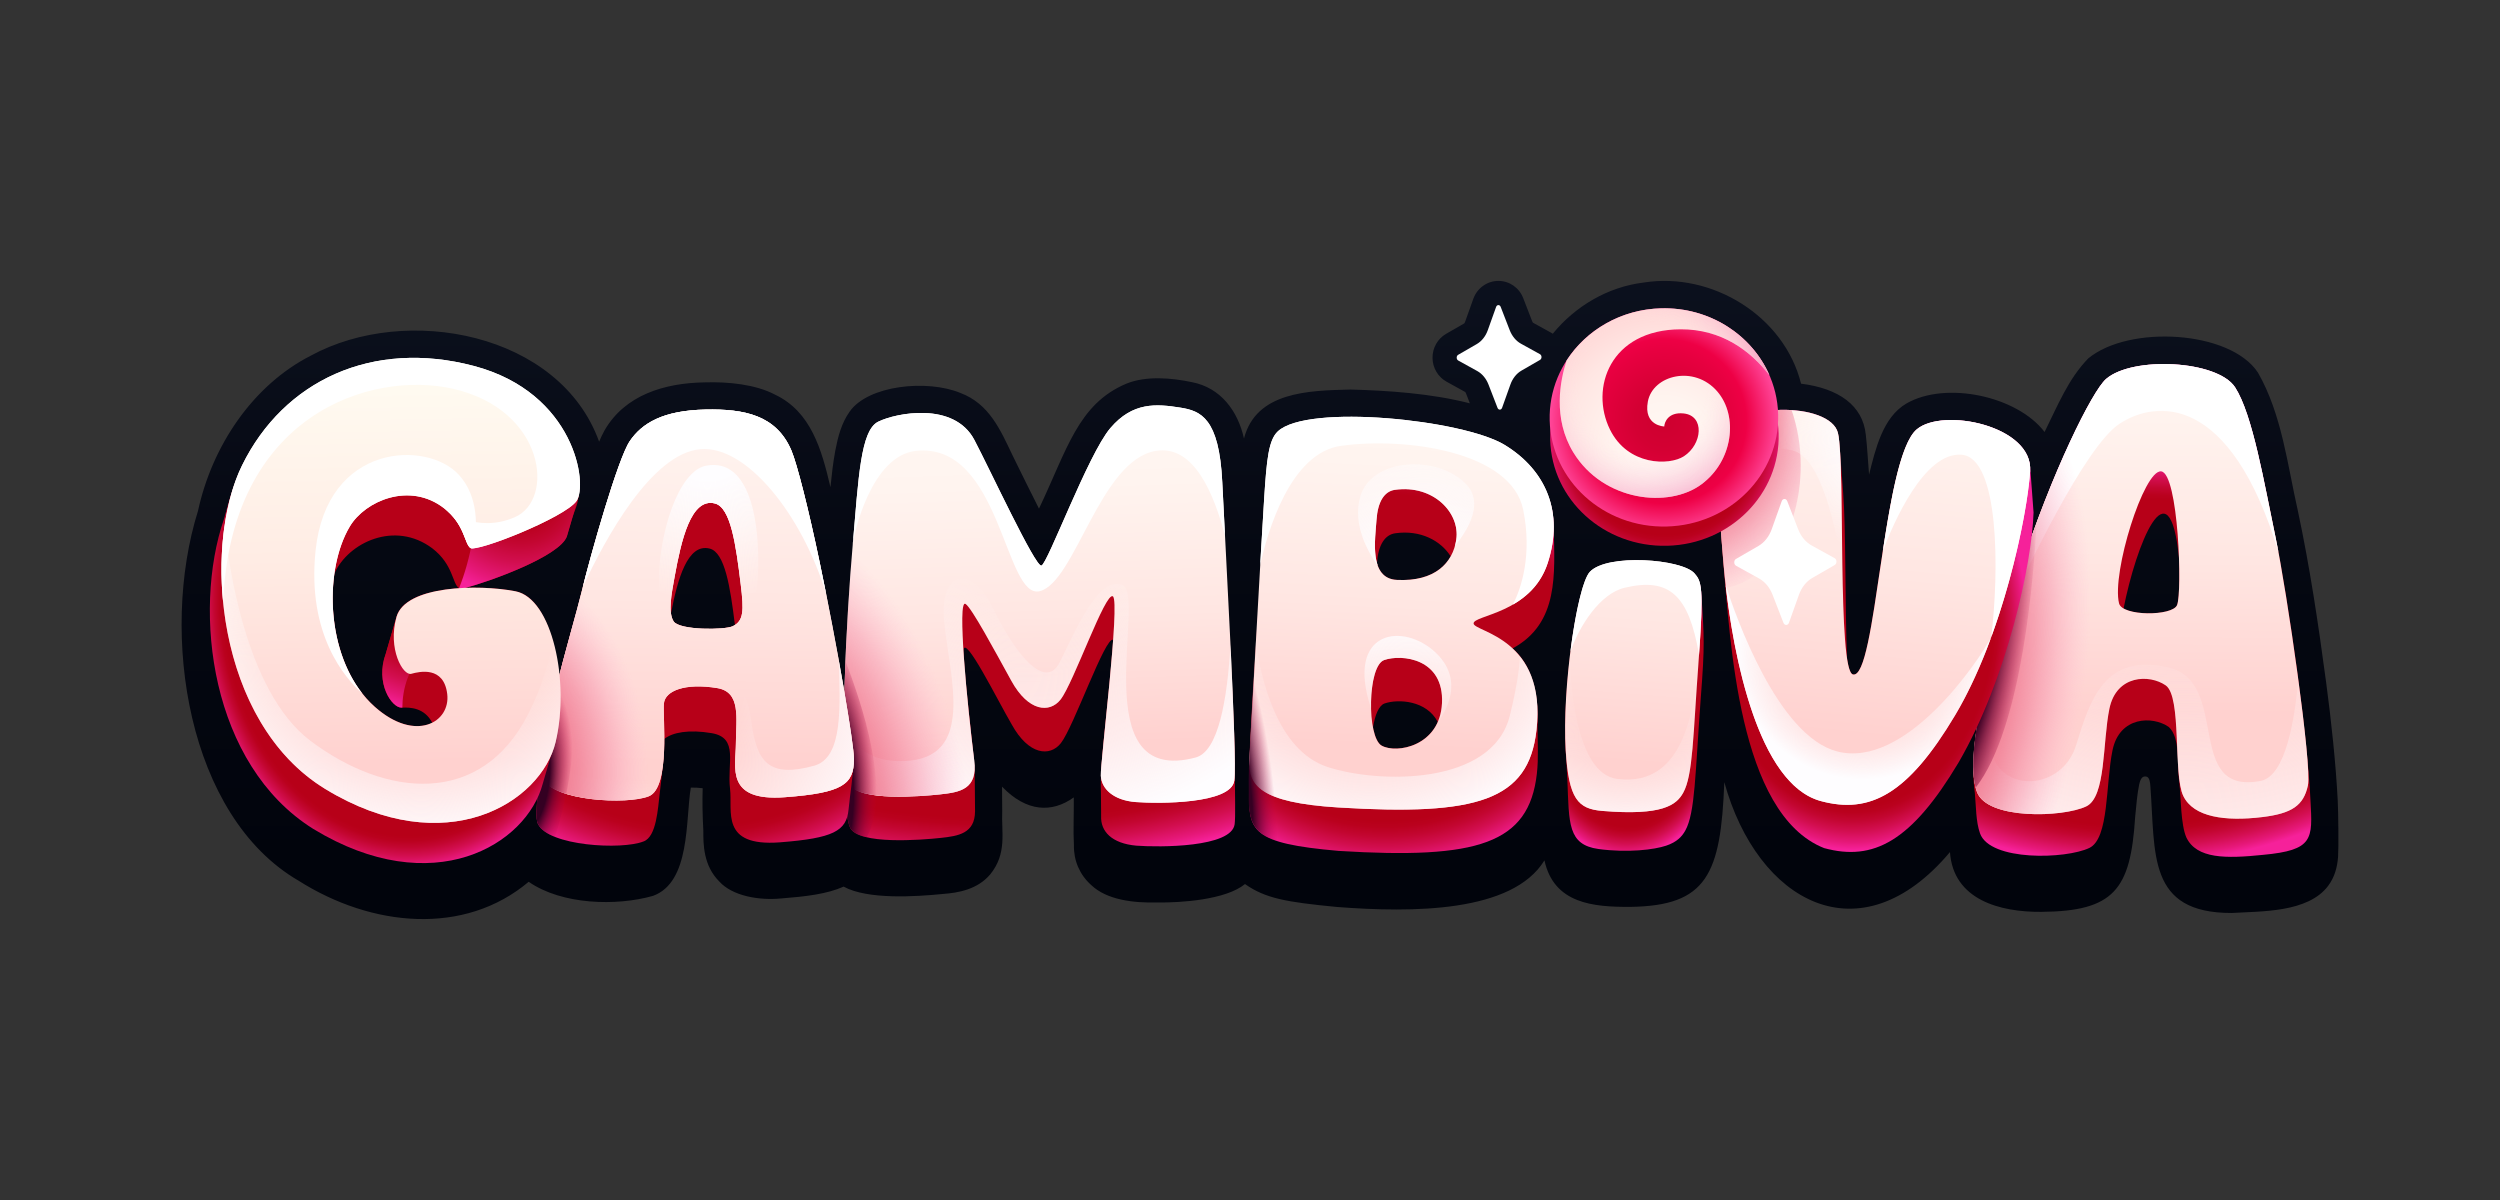
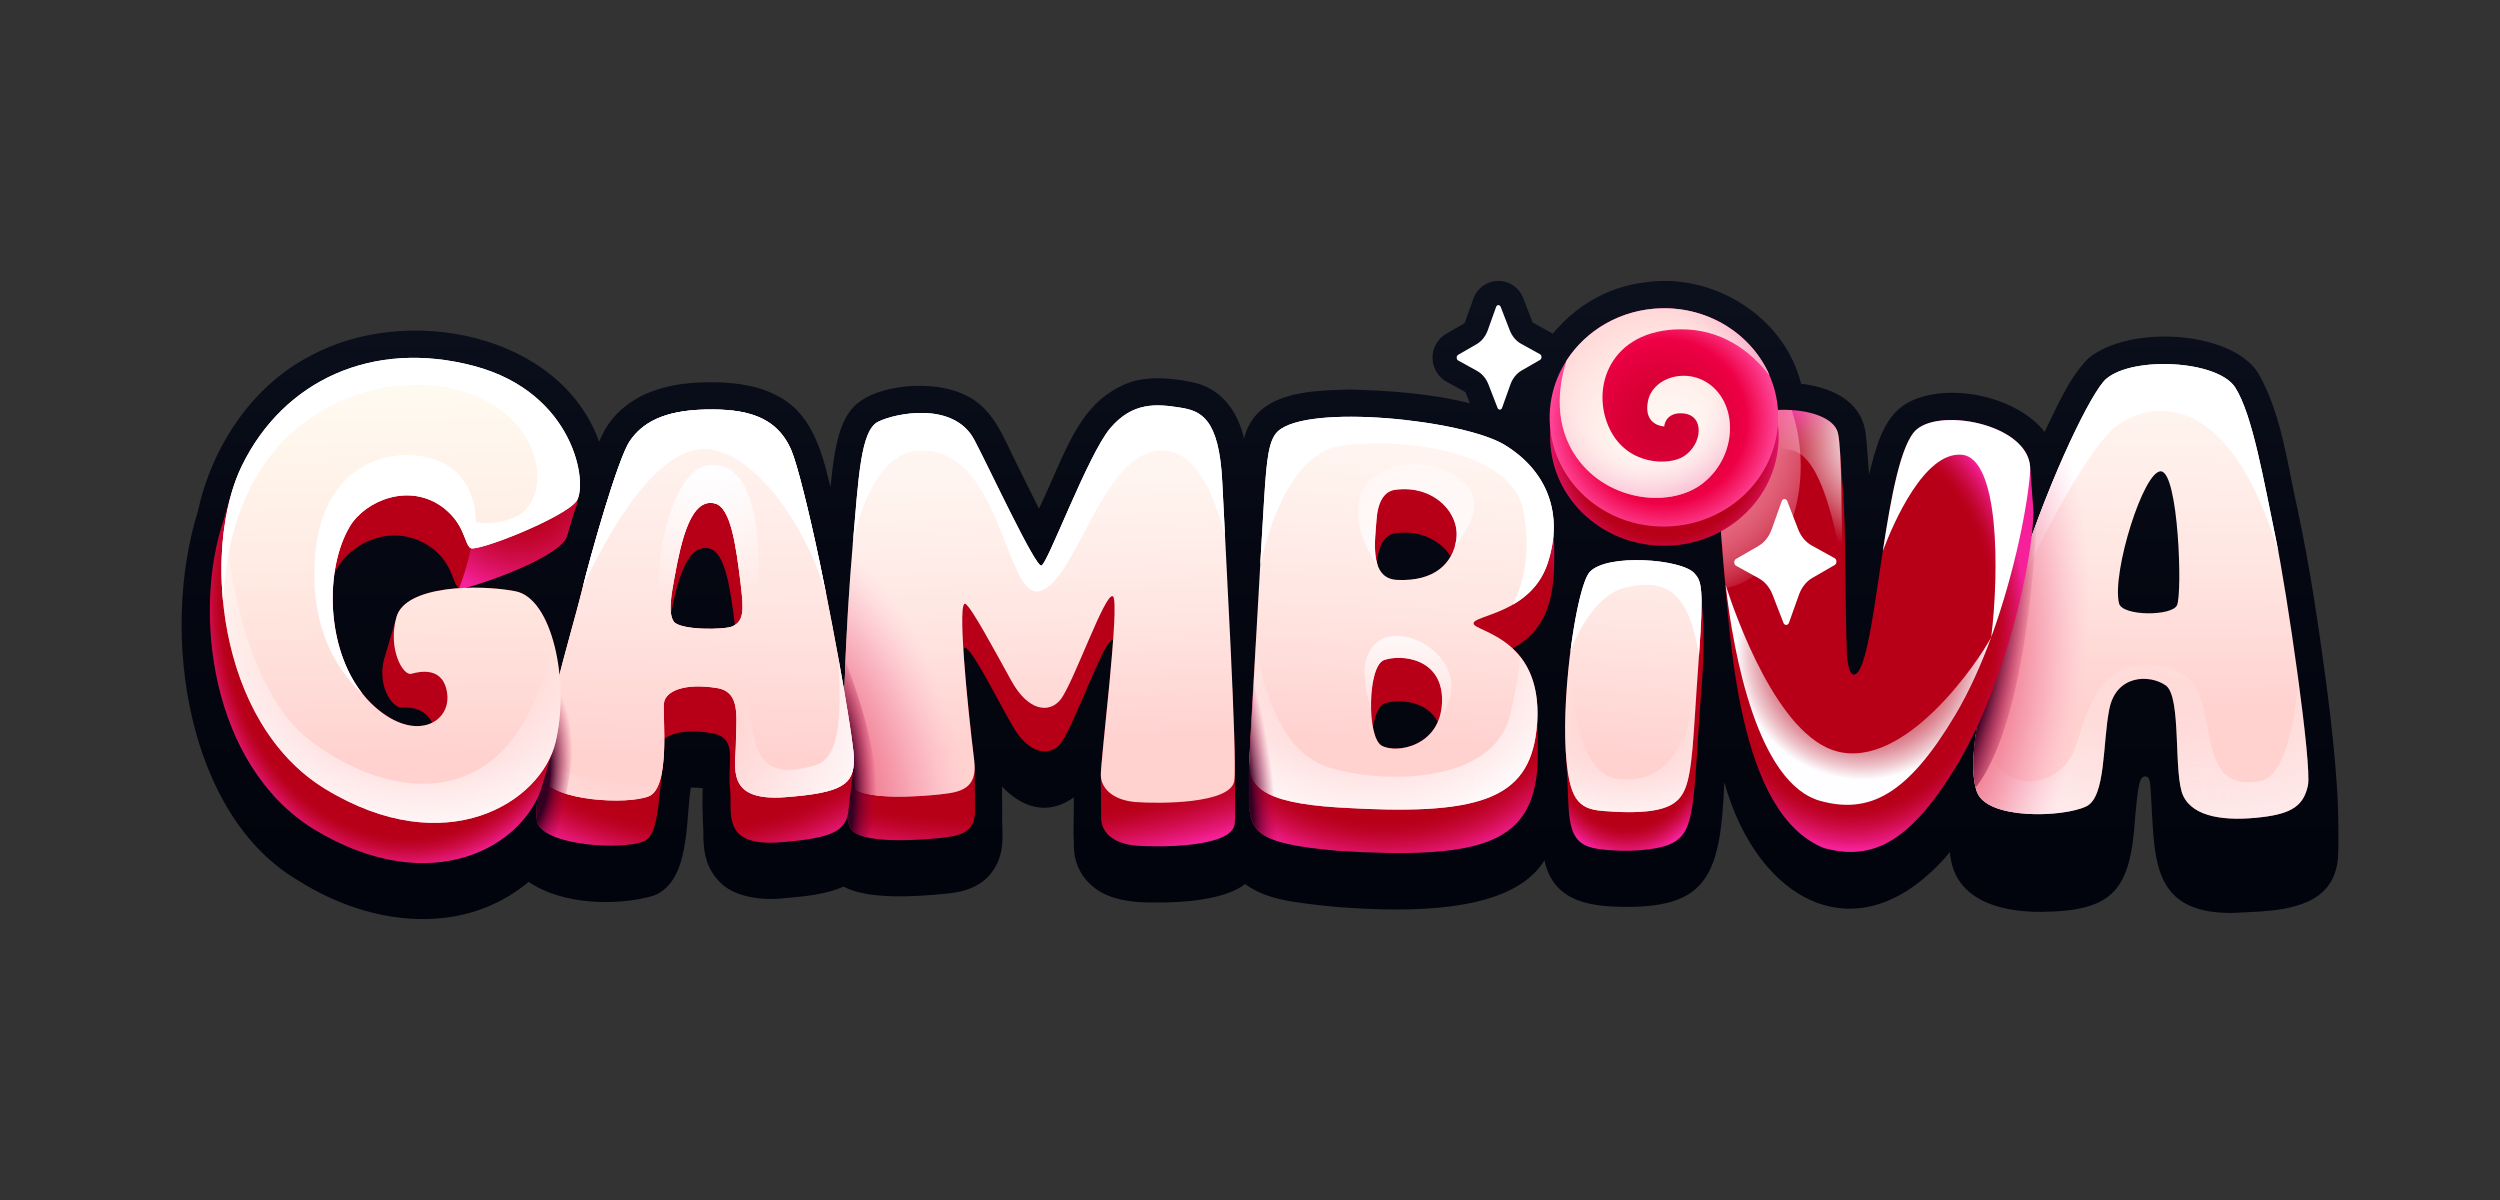
<svg xmlns="http://www.w3.org/2000/svg" width="125" height="60" viewBox="0 0 125 60" fill="none">
  <rect x="0" y="0" width="125" height="60" fill="#333333" stroke="none" />
  <g clip-path="url(#clip0_3342_1163)">
    <path d="M30.226 21.52C30.226 21.52 30.226 21.52 30.227 21.519C30.227 21.518 30.227 21.518 30.228 21.517L30.226 21.52ZM116.886 40.015C116.793 38.201 116.56 36 116.308 34.127C115.911 31.163 115.497 28.378 114.898 25.564C114.369 23.224 114.092 20.715 112.897 18.629C111.505 16.516 106.448 16.235 104.411 17.922C103.413 18.948 102.883 20.282 102.229 21.6C100.857 19.799 97.294 19.04 95.326 20.172C94.129 20.868 93.771 22.477 93.453 23.73C93.403 23.142 93.36 22.307 93.289 21.73C93.139 20.283 91.954 19.423 90.053 19.183C89.211 15.796 85.592 13.585 82.187 14.127C80.392 14.343 78.758 15.312 77.638 16.687C77.62 16.676 77.603 16.663 77.585 16.652L76.645 16.133C76.638 16.123 76.624 16.103 76.612 16.071L76.161 14.906C75.958 14.383 75.471 14.045 74.919 14.045C74.361 14.045 73.857 14.405 73.666 14.94L73.251 16.101C73.24 16.134 73.227 16.155 73.219 16.165L72.302 16.694C71.881 16.938 71.621 17.397 71.626 17.894C71.63 18.391 71.898 18.846 72.324 19.082L73.264 19.602C73.272 19.611 73.285 19.631 73.298 19.663L73.493 20.167C71.535 19.663 69.349 19.526 67.53 19.477C65.414 19.526 62.802 19.589 62.199 21.927C61.897 20.552 61.033 19.382 59.593 19.107C58.57 18.892 57.307 18.781 56.317 19.183C53.892 20.205 53.347 22.505 51.949 25.431C51.522 24.593 51.05 23.625 50.627 22.767C50.011 21.475 49.453 20.184 48.016 19.646C46.37 18.963 43.402 19.253 42.478 20.588C42.074 21.155 41.897 21.844 41.767 22.518C41.654 23.125 41.584 23.744 41.522 24.359C41.081 22.467 40.545 20.58 38.75 19.731C37.774 19.217 36.414 19.083 35.25 19.118C33.224 19.146 31.248 19.748 30.227 21.519C30.125 21.702 30.039 21.89 29.956 22.083C27.992 16.631 20.31 15.18 15.532 17.787C12.621 19.275 10.6 22.316 9.901 25.541C7.96 31.74 9.393 40.815 14.924 44.032C18.592 46.359 23.222 46.799 26.434 44.089C28.091 45.242 30.822 45.314 32.651 44.793C34.535 44.107 34.27 40.995 34.541 39.38C34.736 39.374 34.921 39.385 35.134 39.412C35.112 40.088 35.125 40.761 35.166 41.523C35.165 42.22 35.164 43.274 35.968 44.079C36.608 44.785 37.92 45.038 39.088 44.92C40.268 44.828 41.351 44.704 42.181 44.331C43.387 44.993 45.799 44.833 47.156 44.697C47.918 44.641 48.869 44.476 49.513 43.718C50.362 42.662 50.066 41.64 50.111 40.556C50.107 40.254 50.105 39.635 50.102 39.333C51.329 40.609 52.604 40.652 53.689 39.869C53.7 40.659 53.654 41.54 53.696 42.256C53.68 43.032 53.985 43.738 54.559 44.251C55.348 45.004 56.682 45.152 57.868 45.124C59.031 45.139 61.282 44.996 62.25 44.203C63.279 44.925 64.313 45.103 66.839 45.348C70.631 45.641 75.619 45.633 77.222 43.019C77.698 45.185 79.659 45.353 81.519 45.344C85.341 45.289 86.041 43.735 86.215 39.108C87.874 45.113 93.002 47.958 97.498 42.604C97.663 45.002 100.015 45.61 102.065 45.593C105.714 45.565 106.526 44.47 106.756 40.869C106.809 40.288 106.863 39.688 106.957 39.233C107.031 38.895 107.135 38.805 107.302 38.826C107.483 38.849 107.505 39.136 107.517 39.282C107.775 42.686 107.347 45.659 111.591 45.649C113.05 45.557 115.394 45.644 116.41 44.29C116.734 43.852 116.863 43.369 116.904 42.841C116.935 42.437 116.918 40.611 116.886 40.015Z" fill="url(#paint0_linear_3342_1163)" />
-     <path d="M115.525 40.029C115.351 36.484 114.408 29.987 113.781 26.882C113.209 24.163 112.634 20.726 111.755 19.368C110.876 18.01 106.628 17.798 105.303 18.95C104.616 19.546 102.6 23.573 100.983 28.571C99.506 33.26 98.343 36.647 98.742 39.649C98.805 40.298 98.789 41.071 99.001 41.668C99.505 43.073 103.301 42.958 104.469 42.396C105.461 41.919 105.276 39.209 105.626 37.512C105.976 35.814 107.628 35.783 108.44 36.349C109.038 36.892 108.837 38.3 108.964 39.093C109.051 39.91 109.037 41.239 109.319 41.874C109.833 42.944 111.294 42.936 113.148 42.743C115.688 42.507 115.628 41.959 115.525 40.029ZM108.852 30.257C108.653 30.727 106.836 30.805 106.179 30.424C106.793 27.28 108.461 23.017 108.949 27.891C108.989 29.034 108.954 30.017 108.852 30.257Z" fill="url(#paint1_radial_3342_1163)" />
    <path d="M113.781 26.882C113.209 24.163 112.634 20.726 111.755 19.368C110.876 18.01 106.628 17.798 105.303 18.95C104.616 19.546 102.6 23.573 100.983 28.571C99.814 32.187 98.761 35.649 98.673 37.934C98.648 38.59 98.69 39.152 98.846 39.589C99.35 40.995 103.146 40.879 104.314 40.318C105.306 39.841 105.121 37.131 105.471 35.433C105.821 33.736 107.473 33.705 108.286 34.27C109.098 34.836 108.65 38.725 109.164 39.796C109.678 40.866 111.272 41.078 113.122 40.853C114.609 40.672 115.181 40.266 115.395 39.275C115.608 38.284 114.353 29.602 113.781 26.882ZM108.852 30.257C108.617 30.813 106.112 30.82 105.952 30.167C105.579 28.645 107.191 23.478 108.057 23.568C108.924 23.658 109.124 29.616 108.852 30.257Z" fill="url(#paint2_linear_3342_1163)" />
    <path d="M113.781 26.882C113.209 24.163 112.634 20.726 111.755 19.368C110.876 18.01 106.628 17.798 105.302 18.95C104.616 19.546 102.6 23.573 100.983 28.571C100.752 29.287 100.525 29.996 100.308 30.692C101.236 28.666 104.238 22.325 105.976 21.187C107.786 20.003 111.513 19.629 113.926 27.62C113.874 27.342 113.826 27.094 113.781 26.882Z" fill="white" />
    <path d="M108.285 34.27C109.098 34.836 108.65 38.726 109.164 39.796C109.678 40.866 111.272 41.078 113.122 40.853C114.609 40.672 115.181 40.266 115.394 39.275C115.498 38.794 115.256 36.502 114.914 33.959C114.747 35.905 114.29 38.801 113.041 39.043C109.164 39.796 111.572 34.092 108.411 33.37C105.25 32.647 104.512 34.948 103.81 37.245C103.108 39.542 100.033 39.672 99.569 37.565C99.388 36.742 99.315 35.472 99.293 34.228C98.991 35.426 98.793 36.517 98.709 37.45C98.632 38.318 98.652 39.048 98.846 39.59C99.35 40.995 103.146 40.879 104.313 40.318C105.305 39.841 105.121 37.131 105.471 35.434C105.821 33.736 107.473 33.705 108.285 34.27Z" fill="url(#paint3_radial_3342_1163)" />
    <path d="M113.781 26.882C113.209 24.163 112.634 20.726 111.755 19.368C110.876 18.01 106.628 17.798 105.303 18.95C104.616 19.546 102.6 23.573 100.983 28.571C99.814 32.187 98.761 35.649 98.673 37.934C98.648 38.59 98.69 39.152 98.846 39.589C99.35 40.995 103.146 40.879 104.314 40.318C105.306 39.841 105.121 37.131 105.471 35.433C105.821 33.736 107.473 33.705 108.286 34.27C109.098 34.836 108.65 38.725 109.164 39.796C109.678 40.866 111.272 41.078 113.122 40.853C114.609 40.672 115.181 40.266 115.395 39.275C115.608 38.284 114.353 29.602 113.781 26.882ZM108.852 30.257C108.617 30.813 106.112 30.82 105.952 30.167C105.579 28.645 107.191 23.478 108.057 23.568C108.924 23.658 109.124 29.616 108.852 30.257Z" fill="url(#paint4_radial_3342_1163)" />
    <path d="M100.983 28.572C100.022 31.544 99.127 34.42 98.792 36.619C98.719 37.096 98.68 37.544 98.665 37.951C98.643 38.506 98.677 38.984 98.781 39.386C101.141 36.365 101.709 28.555 101.828 26.141C101.54 26.917 101.256 27.729 100.983 28.572Z" fill="url(#paint5_radial_3342_1163)" />
    <path d="M77.687 26.358C77.689 24.628 76.753 23.363 75.195 22.415C73.122 21.156 65.339 20.343 63.854 21.74C63.396 22.171 63.407 22.963 63.283 24.883C63.13 27.926 62.382 37.175 62.455 39.509C62.418 41.561 62.571 42.164 66.93 42.545C73.898 42.976 76.443 42.189 76.842 38.691C76.935 37.884 76.874 37.143 76.879 36.347C76.965 34.58 76.539 33.209 75.631 32.42C77.961 31.156 77.73 28.68 77.687 26.358ZM69.763 26.663C71.03 26.483 72.043 27.038 72.533 27.817C72.114 28.562 71.254 29.065 69.843 28.995C69.264 28.966 68.979 28.619 68.847 28.154C68.912 27.235 69.25 26.736 69.763 26.663ZM69.082 37.28C68.88 37.167 68.736 36.821 68.649 36.372C68.748 35.759 68.941 35.272 69.229 35.173C69.913 34.938 71.328 35.017 71.888 36.097C71.306 37.416 69.702 37.629 69.082 37.28Z" fill="url(#paint6_radial_3342_1163)" />
    <path d="M77.383 28.159C78.212 25.628 77.303 23.505 75.231 22.245C73.158 20.986 65.375 20.174 63.89 21.57C63.432 22.001 63.335 22.961 63.211 24.881C63.087 26.801 62.53 36.757 62.471 38.001C62.411 39.245 62.966 40.129 66.91 40.373C73.878 40.805 76.423 40.017 76.822 36.519C77.349 31.891 73.72 31.604 73.68 31.178C73.641 30.752 76.554 30.689 77.383 28.159ZM72.1 35.16C71.996 37.309 69.827 37.7 69.082 37.281C68.338 36.862 68.371 33.29 69.209 33.002C70.095 32.697 72.208 32.918 72.1 35.16ZM72.815 26.977C72.641 28.151 71.74 29.09 69.843 28.995C68.432 28.925 68.762 26.963 68.825 26.002C68.886 25.07 69.226 24.565 69.742 24.492C71.672 24.218 73.012 25.648 72.815 26.977Z" fill="url(#paint7_linear_3342_1163)" />
    <path d="M75.231 22.245C73.158 20.986 65.375 20.174 63.89 21.57C63.432 22.001 63.335 22.961 63.211 24.881C63.174 25.449 63.097 26.72 63.006 28.261C63.378 26.578 64.515 22.64 67.057 22.29C70.299 21.844 75.573 22.579 76.16 25.487C76.616 27.742 76.069 29.411 75.64 30.233C76.34 29.83 77.04 29.206 77.383 28.159C78.212 25.628 77.303 23.505 75.231 22.245Z" fill="white" />
    <path d="M68.825 26.002C68.886 25.071 69.226 24.566 69.742 24.492C71.672 24.218 73.012 25.649 72.815 26.978C72.798 27.091 72.772 27.201 72.742 27.309C73.451 26.432 74.182 25.138 73.32 24.223C71.899 22.715 68.595 22.891 68.022 24.801C67.587 26.247 68.447 27.677 68.89 28.287C68.64 27.61 68.785 26.608 68.825 26.002Z" fill="url(#paint8_radial_3342_1163)" />
    <path d="M75.492 35.777C74.629 39.293 68.913 39.189 66.363 38.344C63.849 37.51 63.038 33.911 62.783 32.047C62.623 34.803 62.498 37.402 62.47 37.999C62.41 39.243 62.966 40.129 66.909 40.374C73.878 40.806 76.423 40.018 76.822 36.52C77.028 34.71 76.597 33.566 75.996 32.816C75.969 33.42 75.842 34.352 75.492 35.777Z" fill="url(#paint9_radial_3342_1163)" />
    <path d="M69.209 33.002C70.095 32.697 72.208 32.918 72.099 35.16C72.082 35.521 72.005 35.831 71.888 36.097C71.888 36.097 73.459 34.251 71.811 32.657C70.181 31.078 67.237 31.484 68.553 35.421C68.526 34.337 68.743 33.162 69.209 33.002Z" fill="url(#paint10_radial_3342_1163)" />
    <path d="M62.438 39.472C62.413 40.841 62.492 41.601 63.828 42.045C64.63 39.867 63.416 35.96 62.716 33.352C62.56 36.032 62.404 38.413 62.438 39.472Z" fill="url(#paint11_radial_3342_1163)" />
    <path d="M61.739 38.04C61.71 35.063 61.155 26.88 61.021 24.119C60.866 20.91 60.001 20.649 58.985 20.487C57.789 20.296 56.606 20.195 55.485 21.513C54.365 22.831 52.394 28.338 52.087 28.407C51.781 28.476 49.486 23.596 48.709 22.12C47.69 20.184 44.872 20.705 43.989 21.144C43.106 21.582 42.998 23.841 42.699 27.284C42.476 29.855 42.152 34.134 42.214 37.148C42.218 37.568 42.221 37.987 42.224 38.407C42.233 39.85 42.313 40.978 42.509 41.387C42.923 42.252 46.084 41.999 47.039 41.895C47.909 41.8 48.745 41.678 48.752 40.566C48.75 40.352 48.748 40.137 48.747 39.922C48.743 39.441 48.739 38.961 48.735 38.48C48.6 36.735 48.269 34.438 48.172 32.53C48.214 31.637 49.881 35.022 50.587 36.224C51.433 37.757 52.494 37.853 53.044 37.157C53.688 36.342 55.273 31.777 55.657 31.993C55.429 35.278 54.973 38.083 55.047 39.602C55.049 39.894 55.051 40.185 55.054 40.477C55.054 40.584 55.055 40.692 55.056 40.799C55.021 41.571 55.593 42.175 56.818 42.283C57.962 42.368 61.578 42.382 61.732 41.21C61.754 41.045 61.761 40.694 61.756 40.204C61.755 40.051 61.753 39.897 61.752 39.744C61.748 39.176 61.743 38.608 61.739 38.04Z" fill="url(#paint12_radial_3342_1163)" />
    <path d="M48.719 21.998C49.496 23.475 51.762 28.349 52.069 28.28C52.375 28.211 54.395 22.725 55.516 21.407C56.636 20.09 57.819 20.191 59.015 20.381C60.032 20.543 60.958 20.893 61.113 24.102C61.268 27.31 61.869 37.859 61.715 39.031C61.561 40.204 57.945 40.189 56.801 40.104C55.657 40.019 55.069 39.427 55.04 38.782C55.012 38.137 56.021 30.076 55.645 29.817C55.27 29.558 53.674 34.16 53.027 34.978C52.476 35.674 51.416 35.578 50.57 34.045C49.717 32.5 48.589 30.395 48.276 30.195C47.847 29.922 48.359 35.216 48.712 38.028C48.893 39.475 47.978 39.612 47.022 39.716C46.066 39.821 42.905 40.073 42.492 39.209C41.922 38.019 42.331 30.752 42.63 27.309C42.929 23.866 43.027 21.523 43.91 21.085C44.793 20.647 47.701 20.062 48.719 21.998Z" fill="url(#paint13_linear_3342_1163)" />
-     <path d="M59.787 37.873C54.18 39.382 57.345 29.779 56.125 29.254C54.904 28.729 53.705 31.704 52.979 33.126C52.253 34.548 50.745 32.682 49.661 30.429C48.577 28.176 46.959 28.5 47.209 31.082C47.477 33.855 48.815 37.943 45.185 38.053C43.508 38.104 42.657 37.374 42.206 36.073C42.21 37.591 42.289 38.785 42.492 39.209C42.906 40.073 46.066 39.821 47.022 39.717C47.978 39.612 48.893 39.476 48.712 38.029C48.359 35.217 47.848 29.922 48.276 30.196C48.589 30.396 49.718 32.5 50.57 34.045C51.416 35.579 52.477 35.675 53.027 34.978C53.674 34.16 55.27 29.558 55.645 29.817C56.021 30.077 55.012 38.138 55.041 38.783C55.069 39.428 55.657 40.019 56.801 40.104C57.945 40.19 61.561 40.204 61.715 39.032C61.793 38.44 61.678 35.457 61.526 32.236C61.361 34.991 60.919 37.569 59.787 37.873Z" fill="url(#paint14_radial_3342_1163)" />
    <path d="M48.719 21.998C49.496 23.475 51.762 28.349 52.069 28.28C52.375 28.211 54.395 22.725 55.516 21.407C56.636 20.09 57.819 20.191 59.015 20.381C60.032 20.543 60.958 20.893 61.113 24.102C61.268 27.31 61.869 37.859 61.715 39.031C61.561 40.204 57.945 40.189 56.801 40.104C55.657 40.019 55.069 39.427 55.04 38.782C55.012 38.137 56.021 30.076 55.645 29.817C55.27 29.558 53.674 34.16 53.027 34.978C52.476 35.674 51.416 35.578 50.57 34.045C49.717 32.5 48.589 30.395 48.276 30.195C47.847 29.922 48.359 35.216 48.712 38.028C48.893 39.475 47.978 39.612 47.022 39.716C46.066 39.821 42.905 40.073 42.492 39.209C41.922 38.019 42.331 30.752 42.63 27.309C42.929 23.866 43.027 21.523 43.91 21.085C44.793 20.647 47.701 20.062 48.719 21.998Z" fill="url(#paint15_radial_3342_1163)" />
    <path d="M61.114 24.102C60.959 20.893 60.032 20.543 59.016 20.381C57.82 20.191 56.637 20.09 55.516 21.407C54.396 22.725 52.375 28.211 52.069 28.28C51.762 28.349 49.497 23.475 48.72 21.999C47.701 20.063 44.793 20.647 43.91 21.085C43.032 21.521 42.93 23.84 42.635 27.251C42.687 26.691 43.564 22.78 45.8 22.543C50.069 22.091 50.222 30.014 51.994 29.557C53.765 29.099 55.001 22.995 57.799 22.543C59.706 22.235 60.699 24.704 61.251 26.783C61.194 25.684 61.145 24.745 61.114 24.102Z" fill="white" />
    <path d="M42.273 33.06C42.217 34.497 42.189 35.925 42.215 37.149C42.218 37.568 42.221 37.988 42.225 38.407C42.233 39.851 42.313 40.978 42.509 41.387C42.62 41.618 42.928 41.767 43.335 41.863C44.621 39.671 43.05 35.042 42.273 33.06Z" fill="url(#paint16_radial_3342_1163)" />
    <path d="M42.426 40.487C42.511 39.644 42.649 38.816 42.699 37.968C42.71 36.724 40.315 24.503 39.567 22.751C38.815 20.992 37.216 20.672 35.278 20.712C33.132 20.756 32.098 21.404 31.494 22.283C30.89 23.162 29.494 27.87 29.074 29.619C28.725 31.081 27.344 35.581 27.107 37.905C27.04 38.48 26.974 39.055 26.907 39.63C26.836 40.151 26.764 40.977 26.902 41.201C27.408 42.296 31.09 42.509 32.181 42.07C32.83 41.833 32.895 40.41 32.988 39.647C33.087 38.746 33.228 37.863 33.215 36.948C33.623 36.617 34.451 36.463 35.591 36.659C36.948 36.893 36.347 38.165 36.502 39.437C36.639 40.557 35.993 42.341 38.987 42.117C41.663 41.91 42.323 41.551 42.426 40.487ZM35.483 27.429C36.245 27.62 36.513 29.35 36.746 31.25C36.336 31.543 34.035 31.526 33.683 31.072C33.612 30.965 33.571 30.827 33.549 30.67C33.879 28.959 34.376 27.151 35.483 27.429Z" fill="url(#paint17_radial_3342_1163)" />
    <path d="M42.699 37.968C42.705 37.205 41.848 32.242 40.981 28.103C40.432 25.488 39.856 23.195 39.566 22.517C38.815 20.758 37.215 20.438 35.278 20.478C33.132 20.522 32.098 21.169 31.494 22.049C30.889 22.928 29.494 27.87 29.074 29.618C28.654 31.366 26.658 37.849 27.164 38.944C27.669 40.039 31.351 40.252 32.442 39.813C33.533 39.375 33.127 35.79 33.196 35.164C33.264 34.539 34.251 34.142 35.853 34.403C37.062 34.599 36.801 35.898 36.794 37.179C36.788 38.362 36.255 40.084 39.248 39.86C42.146 39.644 42.689 39.212 42.699 37.968ZM36.638 31.311C36.255 31.502 33.976 31.52 33.682 31.071C33.389 30.622 33.581 29.664 33.732 28.834C34.062 27.015 34.546 24.871 35.745 25.172C36.537 25.371 36.795 27.233 37.036 29.221C37.198 30.558 37.183 31.039 36.638 31.311Z" fill="url(#paint18_linear_3342_1163)" />
    <path d="M42.699 37.968C42.705 37.205 41.848 32.242 40.981 28.103C40.432 25.488 39.856 23.195 39.566 22.517C38.815 20.758 37.215 20.438 35.278 20.478C33.132 20.522 32.098 21.169 31.494 22.049C30.889 22.928 29.494 27.87 29.074 29.618C28.654 31.366 26.658 37.849 27.164 38.944C27.669 40.039 31.351 40.252 32.442 39.813C33.533 39.375 33.127 35.79 33.196 35.164C33.264 34.539 34.251 34.142 35.853 34.403C37.062 34.599 36.801 35.898 36.794 37.179C36.788 38.362 36.255 40.084 39.248 39.86C42.146 39.644 42.689 39.212 42.699 37.968ZM36.638 31.311C36.255 31.502 33.976 31.52 33.682 31.071C33.389 30.622 33.581 29.664 33.732 28.834C34.062 27.015 34.546 24.871 35.745 25.172C36.537 25.371 36.795 27.233 37.036 29.221C37.198 30.558 37.183 31.039 36.638 31.311Z" fill="url(#paint19_linear_3342_1163)" />
    <path d="M41.308 29.706C41.2 29.165 41.091 28.628 40.981 28.103C40.432 25.488 39.856 23.195 39.567 22.517C38.816 20.758 37.216 20.438 35.278 20.478C33.132 20.522 32.098 21.169 31.494 22.049C30.919 22.885 29.628 27.399 29.142 29.341C30.254 26.951 32.565 22.692 35.003 22.46C37.326 22.239 40.118 25.759 41.308 29.706Z" fill="white" />
    <path d="M37.89 28.894C38.038 26.167 37.516 22.887 35.325 23.28C33.135 23.673 32.156 30.833 33.683 31.072C33.389 30.623 33.581 29.664 33.732 28.834C34.062 27.015 34.546 24.872 35.745 25.173C36.537 25.372 36.795 27.234 37.036 29.222C37.198 30.558 37.183 31.04 36.638 31.312C36.638 31.312 37.742 31.621 37.89 28.894Z" fill="url(#paint20_radial_3342_1163)" />
    <path d="M42.699 37.967C42.703 37.499 42.382 35.453 41.934 32.986C42.002 35.255 42.177 37.879 40.713 38.284C38.459 38.908 37.825 38.127 37.564 36.054C37.304 33.981 36.188 33.032 33.638 33.693C31.089 34.354 33.467 38.914 30.591 38.979C28.78 39.02 27.686 38.297 27.124 37.757C27.062 38.308 27.065 38.729 27.164 38.944C27.669 40.039 31.351 40.251 32.443 39.813C33.534 39.374 33.128 35.789 33.196 35.163C33.264 34.538 34.252 34.141 35.853 34.402C37.062 34.599 36.801 35.897 36.795 37.179C36.788 38.361 36.255 40.084 39.248 39.859C42.146 39.643 42.689 39.211 42.699 37.967Z" fill="url(#paint21_radial_3342_1163)" />
-     <path d="M42.699 37.968C42.705 37.205 41.848 32.242 40.981 28.103C40.432 25.488 39.856 23.195 39.566 22.517C38.815 20.758 37.215 20.438 35.278 20.478C33.132 20.522 32.098 21.169 31.494 22.049C30.889 22.928 29.494 27.87 29.074 29.618C28.654 31.366 26.658 37.849 27.164 38.944C27.669 40.039 31.351 40.252 32.442 39.813C33.533 39.375 33.127 35.79 33.196 35.164C33.264 34.539 34.251 34.142 35.853 34.403C37.062 34.599 36.801 35.898 36.794 37.179C36.788 38.362 36.255 40.084 39.248 39.86C42.146 39.644 42.689 39.212 42.699 37.968ZM36.638 31.311C36.255 31.502 33.976 31.52 33.682 31.071C33.389 30.622 33.581 29.664 33.732 28.834C34.062 27.015 34.546 24.871 35.745 25.172C36.537 25.371 36.795 27.233 37.036 29.221C37.198 30.558 37.183 31.039 36.638 31.311Z" fill="url(#paint22_radial_3342_1163)" />
    <path d="M28.017 33.56C27.61 35.123 27.223 36.772 27.107 37.904C27.04 38.479 26.971 39.055 26.904 39.63C26.834 40.15 26.764 40.976 26.902 41.2C27.025 41.467 27.338 41.68 27.755 41.846C29.261 37.037 28.477 34.497 28.017 33.56Z" fill="url(#paint23_radial_3342_1163)" />
    <path d="M27.139 39.178C27.262 38.759 27.384 38.339 27.507 37.92C28.564 35.039 27.82 29.932 25.772 29.564C25.1 29.433 24.185 29.358 23.274 29.392C24.468 29.082 27.964 27.825 28.341 26.829C28.429 26.528 28.517 26.227 28.605 25.925C28.709 25.572 28.894 25.232 28.915 24.864C29.221 19.53 23.145 16.939 17.962 18.438C15.148 19.252 12.693 21.27 11.6 24.575C11.45 25.028 11.332 25.492 11.198 25.951C9.612 30.593 10.535 38.24 15.665 41.446C21.653 45.088 26.334 42.231 27.139 39.178ZM19.824 30.85C19.698 31.283 19.572 31.715 19.445 32.147C19.394 32.327 19.34 32.505 19.289 32.685C18.745 34.161 19.598 35.409 20.087 35.383C20.521 35.359 21.224 35.392 21.612 36.135C20.937 36.474 19.884 36.353 18.747 35.346C16.973 33.774 16.395 30.974 16.72 28.676C17.41 27.121 19.747 26.016 21.613 27.415C22.671 28.229 22.61 29.179 22.949 29.409C21.478 29.508 20.09 29.911 19.824 30.85Z" fill="url(#paint24_radial_3342_1163)" />
    <path d="M25.404 26.581C24.678 26.91 24.088 27.012 23.625 27.003C23.477 27.823 23.256 28.667 22.931 29.462C23.004 29.465 23.383 29.388 23.274 29.392C24.468 29.081 27.964 27.825 28.341 26.829C28.429 26.528 28.518 26.226 28.605 25.925C28.709 25.571 28.812 25.217 28.915 24.863C28.923 24.75 28.928 24.638 28.93 24.527C28.072 25.689 27.112 25.806 25.404 26.581Z" fill="url(#paint25_radial_3342_1163)" />
-     <path d="M19.824 30.849C19.698 31.281 19.572 31.714 19.445 32.146C19.394 32.325 19.34 32.504 19.289 32.683C18.745 34.159 19.598 35.408 20.087 35.381C20.097 35.381 20.107 35.38 20.117 35.38C20.122 34.558 20.355 33.118 21.774 32.173C22.79 31.497 22.288 30.375 21.38 29.66C20.593 29.885 19.99 30.262 19.824 30.849Z" fill="url(#paint26_radial_3342_1163)" />
    <path d="M23.518 27.397C23.822 27.631 28.236 25.881 28.823 25.054C29.41 24.228 28.75 19.633 23.688 18.296C18.626 16.959 14.188 19.026 12.104 23.269C10.091 27.368 10.807 36.114 16.251 39.441C22.288 43.129 27.067 40.118 27.782 37.097C28.498 34.075 27.615 29.92 25.772 29.563C23.929 29.206 20.273 29.262 19.824 30.85C19.374 32.438 20.15 33.806 20.566 33.69C20.981 33.574 22.19 33.298 22.361 34.696C22.536 36.12 20.774 37.142 18.747 35.346C16.282 33.162 16.126 28.608 17.492 26.322C18.258 25.04 20.485 24.081 22.199 25.41C23.239 26.216 23.213 27.162 23.518 27.397Z" fill="url(#paint27_linear_3342_1163)" />
    <path d="M26.413 35.696C24.056 40.353 19.295 39.875 15.526 37.043C12.212 34.554 11.38 27.867 11.227 26.289C10.583 30.726 11.923 36.797 16.251 39.442C22.287 43.13 27.067 40.119 27.782 37.097C28.176 35.433 28.084 33.426 27.616 31.898C27.505 32.934 27.168 34.203 26.413 35.696Z" fill="url(#paint28_radial_3342_1163)" />
    <path d="M18.132 34.693C16.267 32.351 16.25 28.399 17.492 26.321C18.258 25.039 20.484 24.08 22.199 25.409C23.239 26.215 23.213 27.161 23.517 27.396C23.542 27.415 23.596 27.42 23.671 27.414C23.866 26.442 23.965 24.853 22.935 23.732C21.354 22.012 16.337 22.132 15.778 27.537C15.344 31.72 17.249 33.915 18.132 34.693Z" fill="white" />
    <path d="M23.687 18.296C18.625 16.959 14.188 19.026 12.103 23.269C11.259 24.987 10.896 27.522 11.158 30.132C11.519 20.724 18.548 18.501 22.657 19.44C27.275 20.496 27.747 24.983 25.747 25.857C23.809 26.703 22.298 25.492 22.204 25.414C23.238 26.219 23.214 27.162 23.517 27.397C23.822 27.632 28.236 25.881 28.823 25.054C29.41 24.228 28.749 19.633 23.687 18.296Z" fill="white" />
    <path d="M85.077 29.821C85.043 29.142 84.918 28.969 84.732 28.759C84.099 28.041 80.366 27.757 79.501 28.685C78.82 29.403 78.033 34.963 78.313 37.998C78.331 38.322 78.35 38.645 78.368 38.968C78.454 41.191 78.389 42.238 79.928 42.45C81.404 42.652 82.719 42.48 83.308 42.283C83.857 42.1 84.103 41.82 84.266 41.525C84.759 40.633 84.758 38.69 85.035 34.952C85.253 32.136 85.198 31.892 85.077 29.821Z" fill="url(#paint29_radial_3342_1163)" />
    <path d="M79.492 28.593C80.356 27.665 84.09 27.949 84.723 28.667C85.071 29.062 85.206 29.325 84.929 33.064C84.651 36.803 84.653 38.746 84.16 39.638C83.822 40.248 83.128 40.798 80.115 40.546C78.891 40.444 78.438 39.947 78.287 37.535C78.091 34.411 78.854 29.277 79.492 28.593Z" fill="url(#paint30_linear_3342_1163)" />
    <path d="M78.503 32.711C78.304 34.335 78.2 36.136 78.287 37.535C78.438 39.946 78.891 40.443 80.115 40.546C83.128 40.797 83.822 40.248 84.159 39.637C84.653 38.745 84.651 36.803 84.929 33.064C84.711 35.183 84.333 39.386 80.859 38.946C78.751 38.679 78.492 33.96 78.503 32.711Z" fill="url(#paint31_radial_3342_1163)" />
    <path d="M84.952 32.74C85.198 29.31 85.061 29.05 84.723 28.667C84.09 27.949 80.356 27.665 79.492 28.593C79.147 28.963 78.766 30.634 78.519 32.585C78.966 31.297 80.002 29.679 81.227 29.388C83.458 28.857 84.442 29.742 84.952 32.74Z" fill="white" />
    <path d="M101.678 25.627C101.637 25.073 101.595 24.518 101.554 23.964C101.539 23.764 101.524 23.563 101.508 23.363C101.396 21.235 97.106 20.392 95.835 21.47C94.116 22.927 93.819 33.997 92.647 33.722C92.52 33.693 92.424 33.396 92.351 32.914C92.247 30.158 92.294 26.35 92.16 24.667C92.114 24.05 92.067 23.435 92.021 22.819C91.995 22.474 91.961 21.905 91.898 21.655C91.526 20.074 86.631 20.052 85.989 21.917C85.711 22.485 86.017 26.264 86.154 28.02C86.522 31.945 86.884 40.695 91.208 42.406C93.665 43.074 95.567 42.083 97.933 38.117C100.352 33.943 101.6 28.161 101.678 25.627Z" fill="url(#paint32_radial_3342_1163)" />
-     <path d="M85.989 21.917C86.631 20.052 91.526 20.074 91.898 21.655C92.269 23.236 91.863 33.539 92.647 33.722C93.819 33.997 94.116 22.927 95.836 21.47C97.145 20.36 101.658 21.288 101.507 23.559C101.357 25.831 100.122 31.795 97.756 35.761C95.391 39.727 93.488 40.718 91.031 40.05C87.547 39.102 86.436 31.27 86.18 28.23C85.924 25.188 85.747 22.621 85.989 21.917Z" fill="url(#paint33_linear_3342_1163)" />
    <path d="M85.989 21.917C85.747 22.621 85.924 25.188 86.18 28.229C86.208 28.564 86.248 28.958 86.298 29.393C88.401 29.054 90.036 26.448 90.036 23.281C90.036 22.281 89.87 21.339 89.581 20.505C88.082 20.409 86.353 20.86 85.989 21.917Z" fill="url(#paint34_radial_3342_1163)" />
    <path d="M101.507 23.56C101.658 21.288 97.145 20.36 95.835 21.471C95.044 22.141 94.554 24.847 94.142 27.547C94.678 26.131 96.21 22.592 98.078 22.736C99.973 22.882 99.964 28.56 99.561 31.861C100.757 28.587 101.401 25.159 101.507 23.56Z" fill="white" />
    <path d="M91.898 21.655C91.526 20.074 86.631 20.052 85.989 21.917C85.776 22.536 85.887 24.596 86.091 27.151C86.343 22.63 87.805 22.126 89.606 22.517C91.081 22.837 91.828 26.549 92.123 28.515C92.074 25.634 92.09 22.474 91.898 21.655Z" fill="url(#paint35_radial_3342_1163)" />
    <path d="M91.847 37.569C88.89 36.791 86.792 30.837 86.282 29.252C86.677 32.741 87.889 39.195 91.031 40.05C93.488 40.717 95.391 39.727 97.756 35.761C98.457 34.587 99.057 33.237 99.561 31.86C98.907 33.1 95.263 38.468 91.847 37.569Z" fill="url(#paint36_radial_3342_1163)" />
    <path d="M83.362 27.288C86.516 27.207 89.011 24.699 88.933 21.687C88.855 18.674 86.235 16.299 83.08 16.38C79.925 16.461 77.431 18.969 77.509 21.981C77.587 24.994 80.207 27.369 83.362 27.288Z" fill="url(#paint37_radial_3342_1163)" />
    <path d="M83.337 26.325C86.491 26.244 88.986 23.736 88.908 20.724C88.83 17.712 86.21 15.336 83.055 15.417C79.901 15.498 77.406 18.006 77.484 21.018C77.562 24.031 80.182 26.407 83.337 26.325Z" fill="url(#paint38_radial_3342_1163)" />
    <path d="M84.036 16.465C86.084 16.456 87.531 17.545 88.471 18.762C87.591 16.746 85.482 15.354 83.055 15.416C81.049 15.468 79.31 16.503 78.33 18.023C78.009 19.004 77.619 20.921 78.675 22.636C80.173 25.067 83.426 25.434 85.069 24.218C86.664 23.038 86.919 20.802 85.864 19.573C84.713 18.232 82.641 18.751 82.393 20.076C82.165 21.297 83.213 21.324 83.213 21.324C83.22 21.123 83.402 20.592 84.18 20.672C85.248 20.782 85.122 22.213 84.195 22.815C83.46 23.291 81.393 23.289 80.499 21.478C79.482 19.417 80.495 16.48 84.036 16.465Z" fill="url(#paint39_radial_3342_1163)" />
    <path d="M84.036 16.465C86.084 16.456 87.531 17.545 88.471 18.762C87.591 16.746 85.482 15.354 83.055 15.416C81.049 15.468 79.31 16.503 78.33 18.023C78.009 19.004 77.619 20.921 78.675 22.636C80.173 25.067 83.426 25.434 85.069 24.218C86.664 23.038 86.919 20.802 85.864 19.573C84.713 18.232 82.641 18.751 82.393 20.076C82.165 21.297 83.213 21.324 83.213 21.324C83.22 21.123 83.402 20.592 84.18 20.672C85.248 20.782 85.122 22.213 84.195 22.815C83.46 23.291 81.393 23.289 80.499 21.478C79.482 19.417 80.495 16.48 84.036 16.465Z" fill="url(#paint40_radial_3342_1163)" />
    <path d="M91.732 27.909L90.581 27.273C90.285 27.109 90.046 26.821 89.906 26.46L89.363 25.057C89.307 24.912 89.138 24.914 89.086 25.061L88.587 26.46C88.455 26.829 88.219 27.127 87.923 27.298L86.8 27.947C86.682 28.015 86.684 28.222 86.803 28.288L87.954 28.924C88.249 29.088 88.489 29.376 88.629 29.738L89.172 31.14C89.228 31.286 89.396 31.283 89.449 31.137L89.948 29.737C90.08 29.368 90.316 29.07 90.612 28.899L91.735 28.251C91.853 28.183 91.851 27.975 91.732 27.909Z" fill="white" />
    <path d="M77 17.711L76.045 17.183C75.8 17.047 75.601 16.807 75.485 16.508L75.034 15.343C74.988 15.223 74.848 15.225 74.805 15.346L74.39 16.508C74.281 16.814 74.085 17.061 73.839 17.203L72.907 17.741C72.809 17.798 72.811 17.97 72.91 18.025L73.865 18.553C74.11 18.689 74.309 18.928 74.425 19.228L74.876 20.392C74.922 20.513 75.062 20.511 75.105 20.389L75.52 19.227C75.629 18.921 75.825 18.674 76.071 18.532L77.003 17.994C77.101 17.937 77.099 17.765 77 17.711Z" fill="white" />
  </g>
  <defs>
    <linearGradient id="paint0_linear_3342_1163" x1="63" y1="46.667" x2="63" y2="13.26" gradientUnits="userSpaceOnUse">
      <stop offset="0.102" stop-color="#01040C" />
      <stop offset="0.566" stop-color="#050812" />
      <stop offset="1" stop-color="#0C111E" />
    </linearGradient>
    <radialGradient id="paint1_radial_3342_1163" cx="0" cy="0" r="1" gradientUnits="userSpaceOnUse" gradientTransform="translate(106.816 33.135) rotate(-1.233) scale(17.965 11.132)">
      <stop offset="0.729" stop-color="#B70018" />
      <stop offset="0.753" stop-color="#BA011E" />
      <stop offset="0.787" stop-color="#C30631" />
      <stop offset="0.827" stop-color="#D20E4F" />
      <stop offset="0.872" stop-color="#E61879" />
      <stop offset="0.901" stop-color="#F6219A" />
    </radialGradient>
    <linearGradient id="paint2_linear_3342_1163" x1="107.277" y1="13.648" x2="107.049" y2="37.884" gradientUnits="userSpaceOnUse">
      <stop stop-color="#FFF9F4" />
      <stop offset="0.275" stop-color="#FFF4EF" />
      <stop offset="0.593" stop-color="#FFE6E2" />
      <stop offset="0.908" stop-color="#FFD1CF" />
    </linearGradient>
    <radialGradient id="paint3_radial_3342_1163" cx="0" cy="0" r="1" gradientUnits="userSpaceOnUse" gradientTransform="translate(109.15 18.88) rotate(-5.097) scale(26.917 26.917)">
      <stop offset="0.337" stop-color="#FEFDFF" stop-opacity="0" />
      <stop offset="0.417" stop-color="#FEFDFF" stop-opacity="0.016" />
      <stop offset="0.5" stop-color="#FEFDFF" stop-opacity="0.065" />
      <stop offset="0.584" stop-color="#FEFDFF" stop-opacity="0.146" />
      <stop offset="0.669" stop-color="#FEFDFF" stop-opacity="0.259" />
      <stop offset="0.755" stop-color="#FEFDFF" stop-opacity="0.406" />
      <stop offset="0.841" stop-color="#FEFDFF" stop-opacity="0.585" />
      <stop offset="0.925" stop-color="#FEFDFF" stop-opacity="0.792" />
      <stop offset="1" stop-color="#FEFDFF" />
    </radialGradient>
    <radialGradient id="paint4_radial_3342_1163" cx="0" cy="0" r="1" gradientUnits="userSpaceOnUse" gradientTransform="translate(96.24 34.506) rotate(10.232) scale(7.988 16.97)">
      <stop offset="0.299" stop-color="#EF7289" />
      <stop offset="0.376" stop-color="#EF738A" stop-opacity="0.98" />
      <stop offset="0.464" stop-color="#F0788F" stop-opacity="0.921" />
      <stop offset="0.558" stop-color="#F17F96" stop-opacity="0.824" />
      <stop offset="0.656" stop-color="#F38AA1" stop-opacity="0.688" />
      <stop offset="0.758" stop-color="#F697AF" stop-opacity="0.513" />
      <stop offset="0.862" stop-color="#FAA8BF" stop-opacity="0.298" />
      <stop offset="0.967" stop-color="#FEBBD3" stop-opacity="0.05" />
      <stop offset="0.986" stop-color="#FFBFD7" stop-opacity="0" />
    </radialGradient>
    <radialGradient id="paint5_radial_3342_1163" cx="0" cy="0" r="1" gradientUnits="userSpaceOnUse" gradientTransform="translate(97.6 32.783) rotate(9.802) scale(4.606 16.328)">
      <stop offset="0.443" stop-color="#340022" />
      <stop offset="0.556" stop-color="#61002D" stop-opacity="0.669" />
      <stop offset="0.809" stop-color="#BD0045" stop-opacity="0" />
    </radialGradient>
    <radialGradient id="paint6_radial_3342_1163" cx="0" cy="0" r="1" gradientUnits="userSpaceOnUse" gradientTransform="translate(69.242 32.881) scale(12.552 11.175)">
      <stop offset="0.729" stop-color="#B70018" />
      <stop offset="0.758" stop-color="#BA011E" />
      <stop offset="0.8" stop-color="#C30631" />
      <stop offset="0.85" stop-color="#D20E4F" />
      <stop offset="0.904" stop-color="#E61879" />
      <stop offset="0.94" stop-color="#F6219A" />
    </radialGradient>
    <linearGradient id="paint7_linear_3342_1163" x1="70.866" y1="16.898" x2="69.817" y2="37.348" gradientUnits="userSpaceOnUse">
      <stop stop-color="#FFF9F4" />
      <stop offset="0.303" stop-color="#FFF4EF" />
      <stop offset="0.653" stop-color="#FFE6E2" />
      <stop offset="1" stop-color="#FFD1CF" />
    </linearGradient>
    <radialGradient id="paint8_radial_3342_1163" cx="0" cy="0" r="1" gradientUnits="userSpaceOnUse" gradientTransform="translate(71.163 31.581) scale(12.244 12.244)">
      <stop offset="0.257" stop-color="#FEFDFF" />
      <stop offset="1" stop-color="#FEFDFF" stop-opacity="0" />
    </radialGradient>
    <radialGradient id="paint9_radial_3342_1163" cx="0" cy="0" r="1" gradientUnits="userSpaceOnUse" gradientTransform="translate(68.497 29.768) rotate(0.556) scale(12.056 12.056)">
      <stop offset="0.178" stop-color="#FEFDFF" stop-opacity="0" />
      <stop offset="0.293" stop-color="#FEFDFF" stop-opacity="0.016" />
      <stop offset="0.412" stop-color="#FEFDFF" stop-opacity="0.065" />
      <stop offset="0.494" stop-color="#FEFDFF" stop-opacity="0.117" />
      <stop offset="0.542" stop-color="#FEFDFF" stop-opacity="0.147" />
      <stop offset="0.615" stop-color="#FEFDFF" stop-opacity="0.232" />
      <stop offset="0.704" stop-color="#FEFDFF" stop-opacity="0.371" />
      <stop offset="0.807" stop-color="#FEFDFF" stop-opacity="0.563" />
      <stop offset="0.919" stop-color="#FEFDFF" stop-opacity="0.806" />
      <stop offset="1" stop-color="#FEFDFF" />
    </radialGradient>
    <radialGradient id="paint10_radial_3342_1163" cx="0" cy="0" r="1" gradientUnits="userSpaceOnUse" gradientTransform="translate(70.462 42.093) rotate(0.556) scale(11.255 11.255)">
      <stop offset="0.178" stop-color="#FEFDFF" stop-opacity="0" />
      <stop offset="0.278" stop-color="#FEFDFF" stop-opacity="0.016" />
      <stop offset="0.381" stop-color="#FEFDFF" stop-opacity="0.065" />
      <stop offset="0.485" stop-color="#FEFDFF" stop-opacity="0.146" />
      <stop offset="0.59" stop-color="#FEFDFF" stop-opacity="0.259" />
      <stop offset="0.696" stop-color="#FEFDFF" stop-opacity="0.406" />
      <stop offset="0.802" stop-color="#FEFDFF" stop-opacity="0.585" />
      <stop offset="0.908" stop-color="#FEFDFF" stop-opacity="0.792" />
      <stop offset="1" stop-color="#FEFDFF" />
    </radialGradient>
    <radialGradient id="paint11_radial_3342_1163" cx="0" cy="0" r="1" gradientUnits="userSpaceOnUse" gradientTransform="translate(61.108 39.219) rotate(-6.85) scale(3.157 12.127)">
      <stop offset="0.443" stop-color="#340022" />
      <stop offset="0.556" stop-color="#61002D" stop-opacity="0.669" />
      <stop offset="0.809" stop-color="#BD0045" stop-opacity="0" />
    </radialGradient>
    <radialGradient id="paint12_radial_3342_1163" cx="0" cy="0" r="1" gradientUnits="userSpaceOnUse" gradientTransform="translate(49.769 32.648) scale(23.126 10.844)">
      <stop offset="0.761" stop-color="#B70018" />
      <stop offset="0.791" stop-color="#BA011E" />
      <stop offset="0.834" stop-color="#C30631" />
      <stop offset="0.884" stop-color="#D20E4F" />
      <stop offset="0.94" stop-color="#E61879" />
      <stop offset="0.977" stop-color="#F6219A" />
    </radialGradient>
    <linearGradient id="paint13_linear_3342_1163" x1="51.35" y1="18.526" x2="51.979" y2="37.298" gradientUnits="userSpaceOnUse">
      <stop stop-color="#FFF9F4" />
      <stop offset="0.303" stop-color="#FFF4EF" />
      <stop offset="0.653" stop-color="#FFE6E2" />
      <stop offset="1" stop-color="#FFD1CF" />
    </linearGradient>
    <radialGradient id="paint14_radial_3342_1163" cx="0" cy="0" r="1" gradientUnits="userSpaceOnUse" gradientTransform="translate(51.146 23.294) rotate(0.986) scale(18.296)">
      <stop offset="0.285" stop-color="#FEFDFF" stop-opacity="0" />
      <stop offset="0.346" stop-color="#FEFDFF" stop-opacity="0.036" />
      <stop offset="0.446" stop-color="#FEFDFF" stop-opacity="0.133" />
      <stop offset="0.572" stop-color="#FEFDFF" stop-opacity="0.291" />
      <stop offset="0.72" stop-color="#FEFDFF" stop-opacity="0.511" />
      <stop offset="0.884" stop-color="#FEFDFF" stop-opacity="0.788" />
      <stop offset="1" stop-color="#FEFDFF" />
    </radialGradient>
    <radialGradient id="paint15_radial_3342_1163" cx="0" cy="0" r="1" gradientUnits="userSpaceOnUse" gradientTransform="translate(38.819 40.167) rotate(-11.113) scale(10.524 16.559)">
      <stop offset="0.285" stop-color="#EF7289" />
      <stop offset="0.354" stop-color="#EF738A" stop-opacity="0.98" />
      <stop offset="0.434" stop-color="#F0788F" stop-opacity="0.921" />
      <stop offset="0.519" stop-color="#F17F96" stop-opacity="0.824" />
      <stop offset="0.608" stop-color="#F38AA1" stop-opacity="0.688" />
      <stop offset="0.7" stop-color="#F697AF" stop-opacity="0.513" />
      <stop offset="0.795" stop-color="#FAA8BF" stop-opacity="0.298" />
      <stop offset="0.89" stop-color="#FEBBD3" stop-opacity="0.05" />
      <stop offset="0.908" stop-color="#FFBFD7" stop-opacity="0" />
    </radialGradient>
    <radialGradient id="paint16_radial_3342_1163" cx="0" cy="0" r="1" gradientUnits="userSpaceOnUse" gradientTransform="translate(41.278 39.604) scale(3.163 9.381)">
      <stop offset="0.443" stop-color="#340022" />
      <stop offset="0.556" stop-color="#61002D" stop-opacity="0.669" />
      <stop offset="0.809" stop-color="#BD0045" stop-opacity="0" />
    </radialGradient>
    <radialGradient id="paint17_radial_3342_1163" cx="0" cy="0" r="1" gradientUnits="userSpaceOnUse" gradientTransform="translate(34.766 31.493) scale(16.049 13.485)">
      <stop offset="0.729" stop-color="#B70018" />
      <stop offset="0.753" stop-color="#BA011E" />
      <stop offset="0.787" stop-color="#C30631" />
      <stop offset="0.827" stop-color="#D20E4F" />
      <stop offset="0.872" stop-color="#E61879" />
      <stop offset="0.901" stop-color="#F6219A" />
    </radialGradient>
    <linearGradient id="paint18_linear_3342_1163" x1="35.31" y1="14.359" x2="34.891" y2="38.165" gradientUnits="userSpaceOnUse">
      <stop stop-color="#FFF9F4" />
      <stop offset="0.303" stop-color="#FFF4EF" />
      <stop offset="0.653" stop-color="#FFE6E2" />
      <stop offset="1" stop-color="#FFD1CF" />
    </linearGradient>
    <linearGradient id="paint19_linear_3342_1163" x1="35.31" y1="14.359" x2="34.891" y2="38.165" gradientUnits="userSpaceOnUse">
      <stop stop-color="#FFF9F4" />
      <stop offset="0.303" stop-color="#FFF4EF" />
      <stop offset="0.653" stop-color="#FFE6E2" />
      <stop offset="1" stop-color="#FFD1CF" />
    </linearGradient>
    <radialGradient id="paint20_radial_3342_1163" cx="0" cy="0" r="1" gradientUnits="userSpaceOnUse" gradientTransform="translate(35.372 21.76) scale(8.326)">
      <stop offset="0.257" stop-color="#FEFDFF" />
      <stop offset="1" stop-color="#FEFDFF" stop-opacity="0" />
    </radialGradient>
    <radialGradient id="paint21_radial_3342_1163" cx="0" cy="0" r="1" gradientUnits="userSpaceOnUse" gradientTransform="translate(31.967 33.703) rotate(5.642) scale(13.658 13.658)">
      <stop offset="0.386" stop-color="#FEFDFF" stop-opacity="0" />
      <stop offset="0.607" stop-color="#FEFDFF" stop-opacity="0.389" />
      <stop offset="0.961" stop-color="#FEFDFF" />
    </radialGradient>
    <radialGradient id="paint22_radial_3342_1163" cx="0" cy="0" r="1" gradientUnits="userSpaceOnUse" gradientTransform="translate(23.776 38.965) rotate(4.151) scale(9.474 12.446)">
      <stop offset="0.322" stop-color="#EF7289" />
      <stop offset="0.387" stop-color="#EF738A" stop-opacity="0.98" />
      <stop offset="0.462" stop-color="#F0788F" stop-opacity="0.921" />
      <stop offset="0.542" stop-color="#F17F96" stop-opacity="0.824" />
      <stop offset="0.626" stop-color="#F38AA1" stop-opacity="0.688" />
      <stop offset="0.713" stop-color="#F697AF" stop-opacity="0.513" />
      <stop offset="0.802" stop-color="#FAA8BF" stop-opacity="0.298" />
      <stop offset="0.891" stop-color="#FEBBD3" stop-opacity="0.05" />
      <stop offset="0.908" stop-color="#FFBFD7" stop-opacity="0" />
    </radialGradient>
    <radialGradient id="paint23_radial_3342_1163" cx="0" cy="0" r="1" gradientUnits="userSpaceOnUse" gradientTransform="translate(26.116 39.052) rotate(8.059) scale(2.998 6.696)">
      <stop offset="0.443" stop-color="#340022" />
      <stop offset="0.556" stop-color="#61002D" stop-opacity="0.669" />
      <stop offset="0.809" stop-color="#BD0045" stop-opacity="0" />
    </radialGradient>
    <radialGradient id="paint24_radial_3342_1163" cx="0" cy="0" r="1" gradientUnits="userSpaceOnUse" gradientTransform="translate(20.398 29.857) scale(11.733 15.18)">
      <stop offset="0.786" stop-color="#B70018" />
      <stop offset="0.803" stop-color="#BA011E" />
      <stop offset="0.825" stop-color="#C30631" />
      <stop offset="0.852" stop-color="#D20E4F" />
      <stop offset="0.882" stop-color="#E61879" />
      <stop offset="0.901" stop-color="#F6219A" />
    </radialGradient>
    <radialGradient id="paint25_radial_3342_1163" cx="0" cy="0" r="1" gradientUnits="userSpaceOnUse" gradientTransform="translate(26.002 24.441) scale(5.383)">
      <stop offset="0.257" stop-color="#B70018" />
      <stop offset="0.36" stop-color="#BA011E" />
      <stop offset="0.508" stop-color="#C30631" />
      <stop offset="0.681" stop-color="#D20E4F" />
      <stop offset="0.873" stop-color="#E61879" />
      <stop offset="1" stop-color="#F6219A" />
    </radialGradient>
    <radialGradient id="paint26_radial_3342_1163" cx="0" cy="0" r="1" gradientUnits="userSpaceOnUse" gradientTransform="translate(22.224 27.857) scale(8.67 8.67)">
      <stop offset="0.543" stop-color="#B70018" />
      <stop offset="0.593" stop-color="#BA011E" />
      <stop offset="0.664" stop-color="#C30631" />
      <stop offset="0.748" stop-color="#D20E4F" />
      <stop offset="0.84" stop-color="#E61879" />
      <stop offset="0.901" stop-color="#F6219A" />
    </radialGradient>
    <linearGradient id="paint27_linear_3342_1163" x1="19.808" y1="12.216" x2="20.227" y2="38.119" gradientUnits="userSpaceOnUse">
      <stop stop-color="#FFFFF4" />
      <stop offset="0.28" stop-color="#FFFAF0" />
      <stop offset="0.604" stop-color="#FFECE4" />
      <stop offset="0.949" stop-color="#FFD5D2" />
      <stop offset="1" stop-color="#FFD1CF" />
    </linearGradient>
    <radialGradient id="paint28_radial_3342_1163" cx="0" cy="0" r="1" gradientUnits="userSpaceOnUse" gradientTransform="translate(21.071 28.919) rotate(8.181) scale(13.3)">
      <stop offset="0.556" stop-color="#FEFDFF" stop-opacity="0" />
      <stop offset="1" stop-color="#FEFDFF" />
    </radialGradient>
    <radialGradient id="paint29_radial_3342_1163" cx="0" cy="0" r="1" gradientUnits="userSpaceOnUse" gradientTransform="translate(81.344 34.972) scale(5.864 8.715)">
      <stop offset="0.729" stop-color="#B70018" />
      <stop offset="0.753" stop-color="#BA011E" />
      <stop offset="0.787" stop-color="#C30631" />
      <stop offset="0.827" stop-color="#D20E4F" />
      <stop offset="0.872" stop-color="#E61879" />
      <stop offset="0.901" stop-color="#F6219A" />
    </radialGradient>
    <linearGradient id="paint30_linear_3342_1163" x1="82.879" y1="18.308" x2="81.305" y2="38.128" gradientUnits="userSpaceOnUse">
      <stop stop-color="#FFF9F4" />
      <stop offset="0.303" stop-color="#FFF4EF" />
      <stop offset="0.653" stop-color="#FFE6E2" />
      <stop offset="1" stop-color="#FFD1CF" />
    </linearGradient>
    <radialGradient id="paint31_radial_3342_1163" cx="0" cy="0" r="1" gradientUnits="userSpaceOnUse" gradientTransform="translate(81.371 34.43) rotate(-1.978) scale(9.188 7.849)">
      <stop offset="0.134" stop-color="#FEFDFF" stop-opacity="0" />
      <stop offset="0.229" stop-color="#FEFDFF" stop-opacity="0.016" />
      <stop offset="0.327" stop-color="#FEFDFF" stop-opacity="0.065" />
      <stop offset="0.425" stop-color="#FEFDFF" stop-opacity="0.146" />
      <stop offset="0.525" stop-color="#FEFDFF" stop-opacity="0.259" />
      <stop offset="0.626" stop-color="#FEFDFF" stop-opacity="0.406" />
      <stop offset="0.727" stop-color="#FEFDFF" stop-opacity="0.585" />
      <stop offset="0.827" stop-color="#FEFDFF" stop-opacity="0.792" />
      <stop offset="0.915" stop-color="#FEFDFF" />
    </radialGradient>
    <radialGradient id="paint32_radial_3342_1163" cx="0" cy="0" r="1" gradientUnits="userSpaceOnUse" gradientTransform="translate(92.662 31.132) scale(9.605 12.617)">
      <stop offset="0.729" stop-color="#B70018" />
      <stop offset="0.753" stop-color="#BA011E" />
      <stop offset="0.787" stop-color="#C30631" />
      <stop offset="0.827" stop-color="#D20E4F" />
      <stop offset="0.872" stop-color="#E61879" />
      <stop offset="0.901" stop-color="#F6219A" />
    </radialGradient>
    <linearGradient id="paint33_linear_3342_1163" x1="94.658" y1="13.346" x2="92.351" y2="36.732" gradientUnits="userSpaceOnUse">
      <stop stop-color="#FFF9F4" />
      <stop offset="0.303" stop-color="#FFF4EF" />
      <stop offset="0.653" stop-color="#FFE6E2" />
      <stop offset="1" stop-color="#FFD1CF" />
    </linearGradient>
    <radialGradient id="paint34_radial_3342_1163" cx="0" cy="0" r="1" gradientUnits="userSpaceOnUse" gradientTransform="translate(83.087 21.555) scale(9.133 9.133)">
      <stop offset="0.369" stop-color="#EF7289" />
      <stop offset="0.438" stop-color="#EF738A" stop-opacity="0.98" />
      <stop offset="0.517" stop-color="#F0788F" stop-opacity="0.921" />
      <stop offset="0.601" stop-color="#F17F96" stop-opacity="0.824" />
      <stop offset="0.69" stop-color="#F38AA1" stop-opacity="0.688" />
      <stop offset="0.781" stop-color="#F697AF" stop-opacity="0.513" />
      <stop offset="0.875" stop-color="#FAA8BF" stop-opacity="0.298" />
      <stop offset="0.969" stop-color="#FEBBD3" stop-opacity="0.05" />
      <stop offset="0.986" stop-color="#FFBFD7" stop-opacity="0" />
    </radialGradient>
    <radialGradient id="paint35_radial_3342_1163" cx="0" cy="0" r="1" gradientUnits="userSpaceOnUse" gradientTransform="translate(94.923 21.971) scale(5.971)">
      <stop offset="0.329" stop-color="#FEFDFF" />
      <stop offset="1" stop-color="#FEFDFF" stop-opacity="0" />
    </radialGradient>
    <radialGradient id="paint36_radial_3342_1163" cx="0" cy="0" r="1" gradientUnits="userSpaceOnUse" gradientTransform="translate(93.149 32.652) rotate(-5.68) scale(7.709 7.709)">
      <stop offset="0.129" stop-color="#FEFDFF" stop-opacity="0" />
      <stop offset="0.213" stop-color="#FEFDFF" stop-opacity="0.016" />
      <stop offset="0.3" stop-color="#FEFDFF" stop-opacity="0.065" />
      <stop offset="0.387" stop-color="#FEFDFF" stop-opacity="0.146" />
      <stop offset="0.476" stop-color="#FEFDFF" stop-opacity="0.259" />
      <stop offset="0.565" stop-color="#FEFDFF" stop-opacity="0.406" />
      <stop offset="0.655" stop-color="#FEFDFF" stop-opacity="0.585" />
      <stop offset="0.744" stop-color="#FEFDFF" stop-opacity="0.792" />
      <stop offset="0.821" stop-color="#FEFDFF" />
    </radialGradient>
    <radialGradient id="paint37_radial_3342_1163" cx="0" cy="0" r="1" gradientUnits="userSpaceOnUse" gradientTransform="translate(83.216 22.248) rotate(-0.696) scale(6.142 6.142)">
      <stop offset="0.73" stop-color="#B70018" />
      <stop offset="0.768" stop-color="#BA011E" />
      <stop offset="0.821" stop-color="#C30631" />
      <stop offset="0.884" stop-color="#D20E4F" />
      <stop offset="0.954" stop-color="#E61879" />
      <stop offset="1" stop-color="#F6219A" />
    </radialGradient>
    <radialGradient id="paint38_radial_3342_1163" cx="0" cy="0" r="1" gradientUnits="userSpaceOnUse" gradientTransform="translate(83.204 21.063) rotate(-0.696) scale(5.714)">
      <stop stop-color="#CE002F" />
      <stop offset="0.254" stop-color="#D40033" />
      <stop offset="0.614" stop-color="#E70040" />
      <stop offset="0.719" stop-color="#EE0045" />
      <stop offset="1" stop-color="#FF479A" />
    </radialGradient>
    <radialGradient id="paint39_radial_3342_1163" cx="0" cy="0" r="1" gradientUnits="userSpaceOnUse" gradientTransform="translate(83.25 22.183) scale(8.017 8.017)">
      <stop stop-color="#FFF9F4" />
      <stop offset="0.291" stop-color="#FFF4EF" />
      <stop offset="0.627" stop-color="#FFE6E3" />
      <stop offset="0.985" stop-color="#FFCFCF" />
      <stop offset="1" stop-color="#FFCECF" />
    </radialGradient>
    <radialGradient id="paint40_radial_3342_1163" cx="0" cy="0" r="1" gradientUnits="userSpaceOnUse" gradientTransform="translate(82.117 19.265) rotate(-0.696) scale(8.194 8.194)">
      <stop offset="0.389" stop-color="#FFE8EB" stop-opacity="0" />
      <stop offset="1" stop-color="#EA469A" />
    </radialGradient>
    <clipPath id="clip0_3342_1163">
      <rect width="108" height="32" fill="white" transform="translate(9 14)" />
    </clipPath>
  </defs>
</svg>